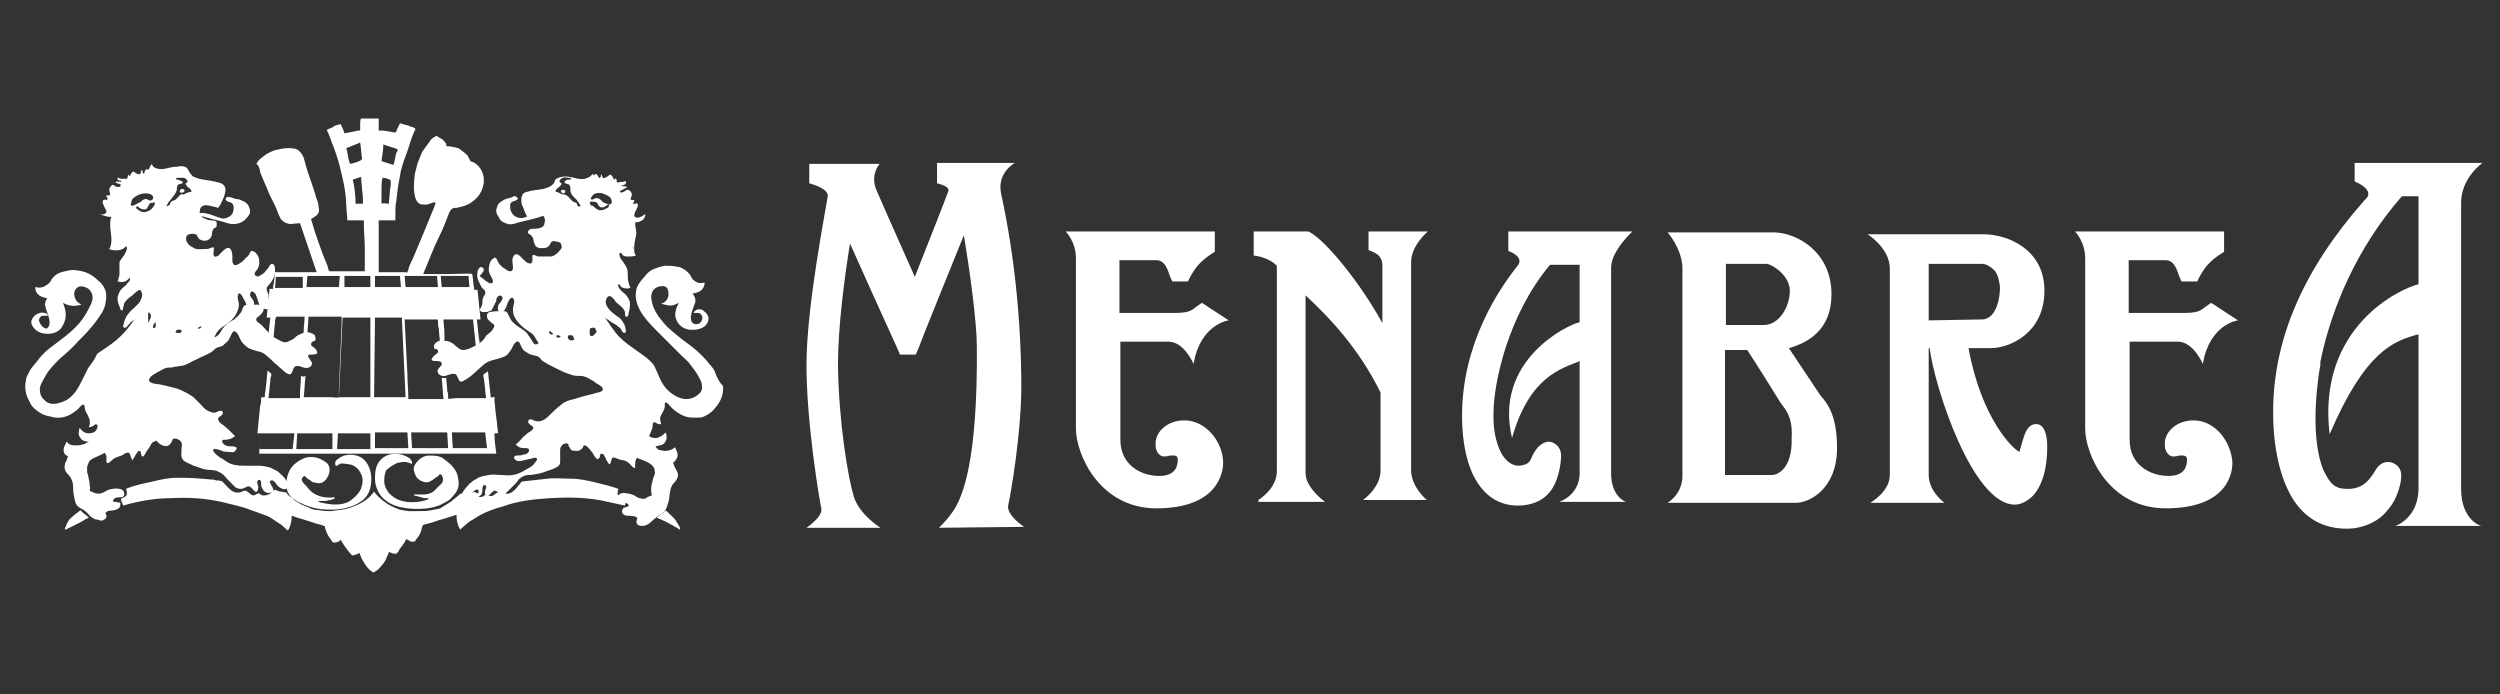
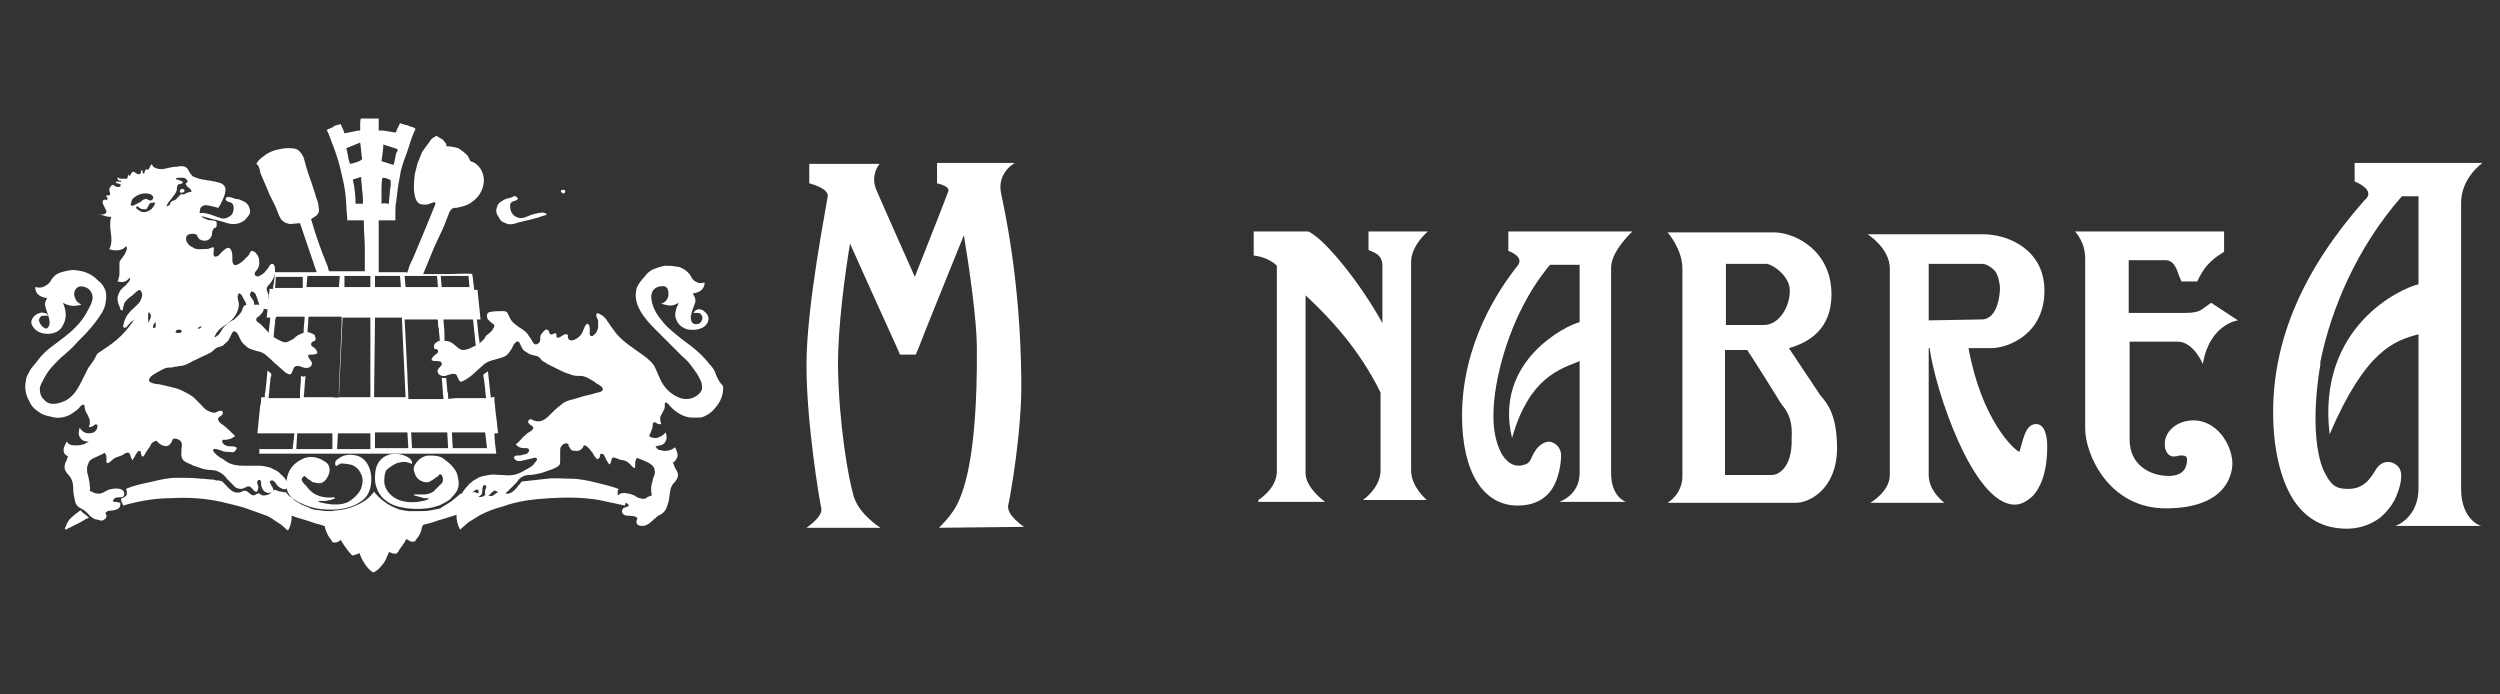
<svg xmlns="http://www.w3.org/2000/svg" version="1.0" id="Livello_1" x="0px" y="0px" viewBox="0 0 270 75" style="enable-background:new 0 0 270 75;" xml:space="preserve">
  <rect x="0" y="0" width="270" height="75" fill="#333333" stroke="none" />
  <style type="text/css">
	.st0{fill:#FFFFFF;}
</style>
  <g>
    <g>
      <path class="st0" d="M196.6,42.7l-3.4-5.1c2.1-0.6,4.6-2,4.6-5.8c0-4.8-4-6.7-6.2-6.7h-11.5c0,0,1.6,1.8,1.6,3.9    c0,0,0,21.3,0,22.4c0,2-1.6,2.9-1.6,2.9h13.9c1.4,0,4.4-1.5,4.4-5.9C198.4,44.9,197.4,43.6,196.6,42.7z M186.4,28.5h4.4    c0.5,0,2.5,1.2,2.5,2.9c0,1.8-1.2,3.7-2.8,3.7h-4.1L186.4,28.5L186.4,28.5z M191.4,51.3h-5.1V37.8h2.4c0.8,1.2,3,4.7,3.6,5.7    l0.3,0.4c0.6,0.8,1,1.7,0.9,3.4C193.6,50.7,191.9,51.3,191.4,51.3z" />
      <path class="st0" d="M265.8,52.8V21.9c0-2.7,2.3-4.3,2.3-4.3h-13.8v2c0,0,2.1,0.8,1.3,1.8c-0.1,0.1-0.3,0.3-0.3,0.3    c-6.6,7.5-9.8,15-9.8,22.8c0,4,0.8,7.3,2.2,9.5c1.4,2.1,3.3,3.1,5.8,3.1l0,0c1.6,0,3.1-0.7,3.9-1.5c0.8-0.8,1.2-1.5,1.4-2    c0.2-0.5,0.8-2,0.4-2.9c-0.3-0.7-1.7-1.4-2.6,0c-0.6,1-1.3,2.1-3,2.1c-1.1,0-1.7-0.2-2.4-1.5l0,0l0,0l0,0    c-0.1-0.2-0.2-0.4-0.3-0.6c-1.6-4-0.4-10.8-0.3-11.3v-0.3c0-0.2,0.1-0.3,0.1-0.5c1.1-5.1,3.7-11.7,8.7-17.4h1.8c0,0,0,8.2,0,9.5    c-1.8,0.4-11,4.5-9.6,16.2c3.9-9.1,7-10.1,9.6-10.8c0,1,0,16.1,0,16.6c0,3.3-2.5,4.1-2.5,4.1h9.4C268,56.9,265.8,56.2,265.8,52.8z    " />
      <path class="st0" d="M219.9,45.8c-0.9,0-1.2,1-1.4,1.6c-0.1,0.3-0.3,1.1-0.4,1.4c-0.6-0.2-4.1-3.5-5.5-11.2h2.4    c2,0,5.8-1.6,5.8-6.2c0-4.5-4-6.1-6.6-6.1h-12.5c0,0,2.4,1.5,2.4,3.7v22.3c0,1.8-2.1,3-2.1,3h8c0,0-1.7-1.2-1.7-3V37.6h0.1    c0.6,4.5,4.7,16.9,9.2,16.9c0.7,0,1.4-0.4,2-1c0.7-0.8,1.5-2.3,1.5-5.3C221.1,47,220.8,45.8,219.9,45.8z M208.3,34.6v-6.1h5.8    c0.4,0,0.9,0.3,1.3,0.7c0.4,0.4,0.6,1.5,0.6,1.9c0,0.3-0.1,3.4-2,3.4L208.3,34.6z" />
      <g>
        <path class="st0" d="M233.9,54.9L233.9,54.9c-6.2,0-8.7-5.9-8.7-8.6c0-2.7,0-17.6,0-18.4c0-1.8-1.1-2.9-1.1-2.9h16.1v2.2     c0,0-1.3,0.7-2.1,1.8c-0.5,0.7-0.8,1.4-0.8,1.4h-1.7l-0.3-0.7c-0.3-1-0.7-1.6-1.4-1.6h-4v5.7h5.8c1.6,0,1.9-0.2,2.4-0.6l0.7-0.5     l2.9,1.9c0,0-2.6,0.3-3.6,3.8l-0.2,0.9c0,0-1-2.4-2.7-2.4H230c0,0,0,8.8,0,10.6c0,2.7,2.2,3.9,4.2,3.9c1.8,0,2-1.1,2-1.8     c0-0.5-0.6-0.4-0.8-0.4s-0.2,0.1-0.7,0.1s-0.8-0.6-0.8-0.7c-0.1-0.2-0.1-0.4-0.1-0.7c0-1.3,1.3-2.5,3.1-2.5     c2.4,0,4.1,2.4,4.2,4.6C241.1,50.7,240.9,54.9,233.9,54.9z" />
      </g>
      <g>
        <path class="st0" d="M135.9,54c0,0,2-1.2,2-3.1V28.7c-1-1-2.5-1.1-2.5-1.1V25h5.9l0.2,0.1c1.8,1,5.5,5.6,7.8,9.8v-6.3     c0,0,0-0.6-0.4-1c-0.3-0.3-1.1-0.6-1.1-0.6v-2h6.4c0,0-1.8,1.5-1.8,3.3c0,0,0,22.1,0,22.5c0,1.8,1.7,3.2,1.7,3.2h-6.9     c0,0,1.9-1.3,1.9-3.2v-8.4c-2.3-4.7-5.5-8.1-8.1-10.5v19.2c0,1.6,2.1,3.1,2.1,3.1h-7.2V54z" />
      </g>
      <g>
-         <path class="st0" d="M124.9,54.9L124.9,54.9c-6.2,0-8.7-5.9-8.7-8.6c0-2.7,0-17.6,0-18.4c0-1.8-1.1-2.9-1.1-2.9h16.1v2.2     c0,0-1.3,0.7-2.1,1.8c-0.5,0.7-0.8,1.4-0.8,1.4h-1.7l-0.3-0.7c-0.3-1-0.7-1.6-1.4-1.6h-4v5.7h5.8c1.6,0,1.9-0.2,2.4-0.6l0.7-0.5     l2.9,1.9c0,0-2.6,0.3-3.6,3.8l-0.2,0.9c0,0-1-2.4-2.7-2.4h-5.2c0,0,0,8.8,0,10.6c0,2.7,2.2,3.9,4.2,3.9c1.8,0,2-1.1,2-1.8     c0-0.5-0.5-0.4-0.8-0.4c-0.2,0-0.2,0.1-0.7,0.1s-0.8-0.6-0.8-0.7c-0.1-0.2-0.1-0.4-0.1-0.7c0-1.3,1.3-2.5,3.1-2.5     c2.4,0,4.2,2.4,4.2,4.6C132.1,50.7,131.8,54.9,124.9,54.9z" />
-       </g>
+         </g>
      <path class="st0" d="M110.6,56.9c0,0-2-1.3-1.7-2.4c0.2-0.8,1.5-8.1,1.4-13.5c-0.1-11-1.9-18.7-2.2-20.2c-0.4-2.2,1.5-3.2,1.5-3.2    h-8.4v2.2c0,0,1.5,0.3,1.2,0.9c-0.2,0.6-2.3,5.9-3.6,9.2c0,0-3.7-8.3-4.2-9.5c-0.6-1.6,0.4-2.7,0.4-2.7h-7.6v2.1    c0,0,2.1,0.5,2,1.4C89.3,22,87.1,33,87.1,39.4c0,6.3,1.4,14.6,1.6,15.5S87.1,57,87.1,57h8c0,0-2.3-1.4-2.9-3.4    c-0.6-2-1.6-7.8-1.7-14.1c0-4.2,0.7-9.5,1.3-13.2c1.3,2.9,3.5,7.8,5.1,11.3l0.3,0.7h1.7l0.3-0.7c0.4-1.1,3.2-8,4.9-12.2    c0.6,3.6,1.4,9.3,1.4,12.1c0.1,12.5-1.6,16-2.3,17.3c-0.8,1.3-1.8,2.2-1.8,2.2L110.6,56.9L110.6,56.9z" />
      <path class="st0" d="M157.9,44.9c0,6.1,2.3,9.7,6,9.7c1.9,0,3.2-0.8,3.9-2.1c0.5-0.9,0.8-2.3,0.8-3.4c-0.1-1.1-1-1.4-1.3-1.4    c-0.6,0-1.2,0.5-1.5,1c-0.5,0.7-0.4,1.3-1.2,1.5c-0.9,0.3-1.7-0.1-2.3-1c0,0-1.1-1.5-1-4.6c0-3.1,1.5-10.5,6.1-16h3.2    c0,0,0,5.3,0,6.2c-1.4,0.3-9.3,4.2-7.3,12.5c1.9-6.7,5.4-7.5,7.3-8.3c0,0.7,0,11.7,0,12.1c0,2.4-2.2,3.1-2.2,3.1h7.2    c0,0-1.6-0.5-1.6-3.1V28.9c0-1.8,2.3-3.9,2.3-3.9h-13.4v2.1c0,0,1.8,0.6,1,1.6C161.9,31.2,157.9,37.1,157.9,44.9z" />
    </g>
    <g>
      <g>
-         <path class="st0" d="M7,57.1L7,57.1L7,57.1L7,57.1C7,57.2,7,57.2,7,57.1C7.1,57.2,7.1,57.2,7,57.1L7,57.1C7.1,57.2,7,57.2,7,57.1     z" />
        <path class="st0" d="M32.9,51.4c0,0,0.4,0.4,0.5,0.4c0.2,0.1,0.3,0.3,0.5,0.3c0.5,0.1,0.8,0.2,1.2-0.2c0.3-0.3,0.5-0.8,0.5-1.1     c0-0.5-0.2-0.8-0.6-1c-0.7-0.5-1.7-0.6-2.4-0.2c-0.8,0.4-1.4,1-1.6,2c-0.1,0.5-0.1,0.8,0,1.3c0.1,0.4,0.4,0.8,0.7,1     c0.8,0.5,1.5,0.8,2.4,1c1.7,0.3,3.7,0.2,5.1-0.9c0.7-0.6,0.9-1.4,0.9-2.3c0-0.8-0.3-1.8-1.1-2.3c-0.7-0.4-1.8-0.4-2.4,0.1     c-0.2,0.1-0.4,0.3-0.4,0.5c0,0.1,0,0.4,0.2,0.3c0.1-0.1,0.2-0.1,0.3-0.2c0.2-0.1,0.5,0,0.7,0c0.2,0,0.4,0.1,0.6,0.1     c0.2,0.1,0.4,0.2,0.6,0.4c0.2,0.2,0.3,0.4,0.4,0.6c0.2,0.4,0.2,0.8,0.1,1.2c-0.1,0.5-0.3,0.8-0.7,1.2c-0.3,0.3-0.7,0.6-1,0.7     c-0.8,0.3-1.8,0.2-2.6,0c-0.1,0-0.2,0-0.3-0.1c-0.1,0-0.2-0.1-0.1-0.1s0.3,0,0.4,0c0.1,0,0.2,0,0.3,0c0.2,0,0.4-0.1,0.6-0.1     c0.1,0,0.2-0.1,0.3-0.1c0.2-0.1,0.2,0,0.1-0.2c-0.8,0.1-1.5,0-2.2-0.4c-0.3-0.2-0.6-0.5-0.8-0.8C32.4,51.9,32.5,51.6,32.9,51.4z" />
        <path class="st0" d="M7.6,56c-0.2,0.2-0.3,0.4-0.4,0.6c0,0.1-0.1,0.2-0.1,0.3C7.1,56.9,7,57,7,57.1l0,0l0.1,0.1     c0.1,0,0.3-0.2,0.4-0.2c0.2-0.1,0.4-0.2,0.6-0.3c0.4-0.2,0.8-0.4,1.1-0.6c0.1-0.1,0.3-0.1,0.4-0.2c-0.3-0.3-0.7-0.5-0.9-0.8     C8.3,55.4,7.9,55.7,7.6,56z" />
        <path class="st0" d="M12.4,54.2c-0.1,0-0.2,0-0.2-0.1c0-0.1,0.1-0.2,0.2-0.3c0.2-0.1,0.5-0.1,0.7-0.1c0.2,0,0.4-0.2,0.3-0.5     c0-0.2-0.3-0.4-0.5-0.4c-0.4-0.1-0.8,0-1.2,0.1c-0.4,0.2-0.8,0.5-1.2,0.4c-0.2,0-0.4-0.1-0.6-0.2c-0.2-0.1-0.2,0-0.2-0.2     c0-0.1,0.1-0.2,0-0.3c0-0.5-0.1-0.8-0.2-1.3c-0.1-0.2-0.1-0.5-0.1-0.7c0-0.3,0.1-0.4,0.2-0.7c0.2-0.4,0.8-0.5,1.1-0.7     c0.1,0,0.6-0.3,0.6-0.3c0.2,0.2,0.2,0.4,0.2,0.6c0,0.1-0.1,0.6,0.2,0.5c0.2-0.1,0.4-0.3,0.5-0.4c0.4-0.3,0.8-0.3,1.1-0.5     c0.1-0.1,0.5-0.3,0.6-0.2c0.2,0.1,0.2,0.5,0.3,0.6c0,0,0.1,0.3,0.1,0.2c0.1-0.1,0.1-0.2,0.2-0.3c0.1-0.2,0.2-0.4,0.3-0.5     c0.1-0.1,0.1-0.2,0.2-0.2c0.1,0,0.2,0,0.2,0.1s0.1,0.6,0.2,0.5c0.2,0,0.3-0.4,0.4-0.5c0.1-0.2,0.3-0.4,0.4-0.6     c0.1-0.2,0.2-0.4,0.4-0.5c0.1,0,0.2-0.1,0.3-0.1s0.1,0.2,0.2,0.2c0.3,0.3,0.8,0.5,1.1,0.3c0.2-0.1,0.3-0.3,0.4-0.5     c0-0.2,0.2-0.3,0.5-0.2c0.3,0.1,0.4,0.2,0.5,0.4c0.1,0.2,0,0.5,0,0.7c0,0.4-0.1,0.9,0.2,1.2c0.3,0.3,0.8,0.4,1.1,0.6     c0.4,0.1,0.8,0.3,1.3,0.4c0.5,0.1,0.8,0,1.3,0.2c0.5,0.2,0.8,0.5,1,0.8c0.3,0.3,0.6,0.6,0.9,0.9c0.1,0.1,0.4,0.2,0.6,0.2     s0.4-0.1,0.6-0.2c0.5-0.3,0.7,0.4,1,0.5c0.2,0.1,0.3-0.3,0.3-0.5c0-0.2-0.2-0.4-0.1-0.6c0.1-0.3,0.4-0.2,0.4,0.1     c0,0.2,0,0.4,0.1,0.6c0.1,0.2,0.2,0.4,0.5,0.5c0.2,0.1,0.5,0,0.6-0.1c0.2-0.2,0.1-0.4-0.1-0.7c-0.1-0.2-0.3-0.5,0-0.5     c0.2-0.1,0.4,0.2,0.5,0.3c0.1,0.2,0.3,0.4,0.5,0.5s0.4,0.2,0.6,0.1c0.2-0.1,0.3-0.3,0.2-0.6c-0.2-0.4-0.5-0.8-0.8-1     c-0.3-0.4-0.8-0.5-1.1-0.7c-0.4-0.1-0.8-0.2-1.2-0.2c-0.5,0-0.9,0-1.4,0s-0.8,0-1.3-0.1c-0.5-0.1-0.8-0.3-1.2-0.6     c-0.4-0.2-0.8-0.5-1-0.8c-0.2-0.2,0-0.4,0.2-0.3c0.2,0,0.4,0.1,0.7,0.2c0.2,0.1,0.5,0.1,0.7,0.1c0.2,0,0.4,0.1,0.6,0     c0.1-0.1,0.4-0.4,0.2-0.5c-0.2-0.1-0.4-0.1-0.7-0.1c-0.2,0-0.5-0.1-0.6-0.2c-0.1-0.1-0.2-0.2-0.2-0.3c0-0.1,0-0.2,0.1-0.2     c0.2,0,0.5,0,0.7-0.1c0.2,0,0.4-0.2,0.6-0.3c-0.5-0.5-0.8-0.8-1.3-1.2c-0.2-0.1-0.7-0.5-0.5-0.8c0.1-0.1,0.3-0.2,0.4-0.3     c0.1-0.1,0.1-0.3,0-0.4c-0.2-0.1-0.4,0-0.6,0.1s-0.4,0.1-0.6,0c-0.4-0.1-0.8-0.4-1-0.7c-0.3-0.3-0.7-0.7-0.9-0.9     c-0.4-0.3-0.8-0.5-1.2-0.7c-0.4-0.2-0.8-0.3-1.2-0.4c-0.5-0.1-0.8-0.2-1.3-0.3c-0.2,0-1.2-0.1-1.1-0.5s0.6-0.6,0.9-0.8     c0.4-0.2,0.8-0.5,1.2-0.5c0.2,0,0.4,0,0.7-0.1c0.3,0,0.5-0.1,0.8-0.1c0.4-0.1,0.8-0.3,1.1-0.5c0.5-0.2,0.8-0.4,1.3-0.6     c0.2-0.1,0.4-0.2,0.6-0.3c0.2-0.1,0.4-0.3,0.5-0.4c0.3-0.3,0.8-0.2,1-0.5c0.2-0.2,0.4-0.3,0.5-0.5c0.1-0.2,0.2-0.4,0.3-0.6     c0.1-0.2,0.2-0.4,0.4-0.3c0.2,0.1,0.3,0.3,0.4,0.5c0.2,0.5,0.4,0.8,0.8,1.1c0.3,0.3,0.8,0.4,1.1,0.5c0.5,0.1,0.8,0.2,1.2,0.6     c0.4,0.3,0.7,0.7,1,0.9c0.3,0.3,0.7,0.6,0.9,0.8c0.1,0.1,0.5,0.3,0.6,0.2c0.2-0.2,0.2-0.4,0.3-0.6c0.2-0.5,0.8-0.2,1.1-0.1     c0.4,0.1,0.9,0,0.9-0.5c0-0.2-0.8-0.9-0.2-0.9c0.2,0,0.5,0,0.7-0.1c0.2-0.1-0.1-0.5-0.2-0.6c-0.1-0.1-0.4-0.2-0.4-0.4     c0-0.3,0.2-0.3,0.4-0.4c0.2-0.1,0-0.5,0-0.6c-0.2-0.2-0.4-0.2-0.6-0.3c-0.4-0.1-0.8,0.1-1.2,0.3c-0.2,0.1-0.4,0.3-0.5,0.4     c-0.2,0.1-0.4,0.2-0.6,0.3c-0.4,0.2-0.8-0.1-1.2-0.3c-0.4-0.2-0.8-0.5-1-0.8c-0.3-0.3-0.6-0.7-0.9-0.9c-0.2-0.1-0.4-0.3-0.3-0.5     c0-0.1,0.2-0.2,0.2-0.2c0.1-0.1,0.2-0.1,0.2-0.2c0.3-0.2,0.6-0.8,0.2-1c-0.2-0.1-0.4-0.1-0.6-0.1s-0.5,0-0.7,0l0,0     c-0.2,0-0.5,0-0.6,0.1c-0.2,0.2-0.2,0.4-0.3,0.6c-0.2,0.4-0.6,0.7-0.8,0.9c-0.2,0.1-0.4,0.2-0.5,0.3c-0.2,0.1-0.4,0.3-0.6,0.5     c-0.3,0.3-0.4,0.8-0.8,1c-0.2,0.2-0.4,0.1-0.6-0.1c-0.1-0.2,0-0.4-0.1-0.6c-0.1-0.2-0.2-0.4-0.3-0.6c-0.1-0.2-0.4-0.3-0.5,0     c-0.1,0.2-0.1,0.4-0.4,0.5c-0.1,0-0.2-0.1-0.3-0.1s-0.2,0.1-0.2,0.1c-0.3,0.4-0.8-0.3-1.1-0.2c-0.3,0-0.2,0.3-0.3,0.5     c0,0.2-0.5,0.2-0.6,0.1c-0.2,0-0.4-0.2-0.6-0.3c-0.2-0.1-0.3-0.3-0.4-0.5c-0.1-0.2-0.2-0.4-0.2-0.6c-0.1-0.1-0.3-0.5-0.4-0.2     c-0.6,0.1-0.6,0.3-0.6,0.5c0,0.1,0.1,0.6-0.1,0.6c-0.4,0.1-0.7-0.6-0.7-0.8c0-0.2,0-0.5,0-0.7c0-0.2,0.2-0.4,0.2-0.5     c0-0.1,0-0.2-0.1-0.3c-0.1,0-0.2,0-0.3,0.1c-0.2,0.1-0.4,0.3-0.6,0.4c-0.2,0.1-0.3,0.3-0.4,0.5c-0.2,0.2-0.3,0.4-0.5,0.7     c-0.5,0.7-1,1.3-1.7,1.9s-1.4,1-2.1,1.5C10,39.3,9.6,39.5,9.4,40c-0.2,0.4-0.4,0.8-0.6,1.2c-0.4,0.8-0.8,1.5-1.6,2     c-0.8,0.4-1.8,0.7-2.4,0c-0.4-0.3-0.5-0.8-0.5-1.2s0.3-0.8,0.5-1.2c0.4-0.8,1-1.4,1.7-2.1c0.7-0.6,1.3-1.1,1.9-1.8     c0.7-0.7,1.3-1.3,1.9-2.1c0.3-0.4,0.5-0.7,0.7-1c0.2-0.4,0.4-0.8,0.4-1.1c0.1-0.5,0.1-0.9,0-1.3c-0.2-0.5-0.4-0.8-0.8-1.1     c-0.7-0.7-1.4-1-2.3-1.1c-0.5-0.1-0.8,0-1.3,0.1c-0.4,0.1-0.8,0.2-1.1,0.5c-0.2,0.2-0.3,0.3-0.4,0.5c-0.1,0.2-0.3,0.4-0.5,0.5     c-0.4,0.3-0.8,0.3-1.2,0.2c0,0.8,0.6,1.1,1.3,1.2c-0.2,0.3-0.3,0.6-0.2,0.9c0.1,0.5,0.3,0.8,0.4,1.3c0.1,0.4,0.1,0.9-0.3,1.1     c-0.4-0.1-0.7-0.5-0.8-0.9c0-0.2,0.2-0.5,0.4-0.5c0.2,0,0.4,0,0.6,0c-0.1-0.2-0.2-0.3-0.4-0.3c-0.1,0-0.3-0.1-0.5,0     c-0.4,0.1-0.6,0.3-0.8,0.6c-0.4,0.6,0.3,1.3,0.8,1.5c0.8,0.3,1.9,0.2,2.4-0.6C7,34.8,7.1,34.4,7.1,34S7,33.2,6.8,32.7     c0.7,0.4,1.3,0.4,2,0.2c-0.2-0.1-0.5-0.3-0.6-0.5c-0.2-0.4-0.3-0.8,0-1.2c0.3-0.4,0.8-0.3,1.2-0.1c0.4,0.2,0.6,0.7,0.6,1     c0,0.5-0.2,0.8-0.4,1.2c-0.4,0.8-0.8,1.4-1.5,2.1c-0.7,0.7-1.4,1.2-2.2,1.8c-0.7,0.5-1.3,1-1.8,1.7c-0.3,0.4-0.6,0.7-0.8,1     c-0.2,0.4-0.5,0.8-0.5,1.2c-0.1,0.5-0.1,0.8,0,1.3s0.3,0.8,0.5,1.2c0.2,0.4,0.6,0.7,0.9,0.9c0.4,0.3,0.8,0.4,1.3,0.5     C6.4,45.3,7.4,45,8,44.5c0.2-0.1,0.4-0.3,0.5-0.4s0.3-0.4,0.5-0.4c0.2,0,0.1,0.4,0.2,0.5c0,0.3,0.2,0.4,0.3,0.7     c0.1,0.2,0.2,0.4,0.2,0.6c0,0.1,0,0.2,0,0.3c0,0.1-0.1,0.2-0.1,0.3c0.1,0.1,0.5-0.1,0.6-0.2c0.1-0.1,0.2-0.1,0.3,0s0,0.2,0,0.3     c-0.1,0.5-0.6,0.6-0.9,0.6c-0.5,0-0.8-0.3-1-0.6c-0.1,0.4-0.2,0.8,0.1,1.1c0.1,0.3,0.6,0.4,0.9,0.4C9.3,47.8,9.2,48,8.9,48     c-0.2,0.1-0.4,0.1-0.6,0.1c-0.5,0-0.8,0-1.1-0.4C7.1,47.8,7.1,48,7,48.1c-0.2,0.4-0.2,0.9,0.2,1.1c0.1,0.1,0.2,0.1,0.1,0.2     c0,0.1-0.1,0.2-0.1,0.3C7.1,49.9,7,50.1,7,50.2c-0.1,0.5,0.1,0.8,0.5,1.2c0.3,0.4,0.4,0.8,0.4,1.2c0,0.7,0.1,1,0.2,1.5     s0.4,0.7,0.8,0.9c0.4,0.2,0.7,0.6,0.9,0.8c0.2,0.1,0.4,0.3,0.6,0.3s0.5,0.2,0.7,0.1c0.2-0.1,0.4-0.2,0.4-0.5     c0-0.1-0.1-0.2-0.1-0.3c0-0.1,0.2-0.1,0.2-0.2c0.4-0.1,0.8,0,1.2-0.3c0.2-0.1,0.2-0.4,0.2-0.6C12.9,54.3,12.6,54.2,12.4,54.2z" />
        <path class="st0" d="M21.9,23c-0.1,0-0.6,0-0.5,0.2c0.1,0.1,0.4,0.2,0.6,0.2c0.2,0.1,0.5,0.1,0.7,0.2c0.4,0.1,0.8,0.2,1.2,0.3     c0.4,0.1,0.8,0.3,1.3,0.3c0.4,0,0.8-0.1,1.2-0.4c0.3-0.3,0.7-0.7,0.6-1.1c-0.1-0.5-0.3-0.8-0.8-1c-0.2-0.1-0.4-0.2-0.6-0.2     c-0.3,0-0.5-0.2-0.8-0.2c-0.1,0-0.2-0.1-0.3,0s-0.2,0.2-0.1,0.3c0.1,0.2,0.4,0.2,0.6,0.3c0.1,0.1,0.2,0.2,0.2,0.3     c0.1,0.3,0,0.9-0.3,1.1c-0.4,0.3-0.8,0.4-1.2,0.2c-0.4-0.1-0.8-0.3-1.2-0.4C22.4,23.1,22.1,23,21.9,23z" />
        <path class="st0" d="M42.9,50c0.5-0.1,0.8-0.2,1.3,0c0.1,0,0.3,0.2,0.3,0c0-0.1,0-0.2-0.1-0.3c-0.1-0.2-0.3-0.3-0.5-0.4     c-0.8-0.4-1.8-0.4-2.5,0.1c-0.8,0.6-0.9,1.4-0.9,2.3c0,0.5,0.1,0.8,0.3,1.3c0.2,0.4,0.5,0.8,0.8,1c0.7,0.6,1.6,0.8,2.4,0.9     c0.9,0.1,1.8,0.1,2.7-0.1c0.4-0.1,0.8-0.2,1.1-0.4c0.4-0.2,0.8-0.4,1-0.7c0.4-0.4,0.6-0.7,0.7-1.1c0.1-0.5,0-0.8-0.1-1.3     c-0.1-0.4-0.4-0.8-0.7-1.1c-0.3-0.3-0.7-0.6-1-0.8c-0.5-0.2-0.8-0.2-1.4-0.2c-0.4,0-0.8,0.2-1.1,0.5c-0.3,0.3-0.6,0.7-0.5,1.1     c0.1,0.4,0.2,0.8,0.7,1.1c0.4,0.2,0.8,0.3,1.2,0c0.2-0.1,0.4-0.3,0.6-0.4c0.1-0.1,0.2-0.1,0.2-0.2l0.1-0.1c0.1,0,0.1,0.1,0.2,0.1     c0.2,0.3,0.2,0.8-0.1,1c-0.3,0.3-0.6,0.6-0.8,0.8c-0.3,0.2-0.7,0.3-1,0.3c-0.2,0-0.4,0-0.6,0c-0.1,0-0.2,0-0.3,0     c-0.2,0-0.2,0-0.2,0.1c0.4,0.1,0.8,0.2,1.1,0.3c0.1,0,0.2,0,0.3,0s0.2,0,0.2,0.1c0,0-0.5,0.2-0.6,0.2c-0.9,0.2-1.8,0.2-2.6-0.1     c-0.8-0.3-1.5-1-1.6-1.9c0-0.5,0-0.8,0.2-1.3C42.1,50.4,42.5,50.2,42.9,50z" />
        <path class="st0" d="M77.3,40.4c-0.1-0.4-0.4-0.8-0.7-1.1c-0.3-0.4-0.6-0.7-0.9-1c-0.7-0.7-1.3-1.1-2.1-1.7     c-0.7-0.6-1.3-1-1.9-1.7c-0.6-0.7-1.1-1.4-1.3-2.3c-0.1-0.5-0.1-0.8,0.1-1.2c0.3-0.4,0.7-0.5,1.1-0.5c0.2,0,0.4,0.1,0.5,0.3     s0.1,0.5,0.1,0.7c-0.1,0.5-0.4,0.8-0.8,0.9c0.4,0.1,0.7,0.2,1,0.2c0.4,0,0.7-0.2,0.9-0.3c-0.1,0.3-0.3,0.6-0.3,0.8     c-0.1,0.3-0.1,0.7,0,0.9c0.2,0.7,0.8,1.1,1.4,1.2c0.8,0.1,1.9-0.1,2.1-1c0.1-0.5-0.2-0.8-0.6-1.1c-0.4-0.2-0.8-0.1-1,0.3     c0.2,0,0.3,0,0.5,0s0.3,0.1,0.4,0.3c0.2,0.3-0.1,0.9-0.5,0.9c-0.6,0.1-0.7-0.4-0.7-0.8c0.1-0.5,0.2-0.8,0.4-1.3     c0.2-0.4,0.1-0.8-0.2-1.2c0.8-0.1,1.3-0.5,1.3-1.2c-0.3,0.1-0.6,0.1-0.8,0c-0.3-0.1-0.6-0.4-0.7-0.7c-0.2-0.3-0.4-0.5-0.7-0.7     c-0.3-0.2-0.6-0.3-0.8-0.3c-0.5-0.1-0.8-0.1-1.3-0.1c-0.5,0.1-0.8,0.2-1.3,0.4c-0.4,0.2-0.7,0.5-0.9,0.8     c-0.3,0.3-0.6,0.7-0.8,1.1c-0.6,1.8,0.8,3.4,2,4.6c0.7,0.7,1.3,1.3,2,2c0.3,0.3,0.6,0.6,0.8,0.8c0.3,0.3,0.7,0.6,0.9,0.9     c0.3,0.4,0.6,0.8,0.8,1.1c0.2,0.4,0.5,0.8,0.5,1.2c0.1,0.5-0.1,0.8-0.5,1.1c-0.4,0.3-0.8,0.4-1.2,0.4c-0.8,0-1.7-0.6-2.2-1.2     c-0.6-0.7-0.8-1.5-1.2-2.3c-0.2-0.4-0.6-0.7-0.8-0.9c-0.4-0.3-0.8-0.6-1.1-0.8c-0.7-0.5-1.3-0.9-1.9-1.5c-0.3-0.3-0.6-0.7-0.8-1     c-0.2-0.2-0.3-0.5-0.5-0.7c-0.1-0.2-0.2-0.3-0.4-0.5C65.2,34.2,65,34,64.9,34c-0.1-0.1-0.5-0.3-0.5,0c0,0.2,0.1,0.4,0.2,0.6     c0,0.2,0,0.5,0,0.7c0,0.2-0.1,0.4-0.2,0.6c-0.1,0.1-0.3,0.4-0.5,0.4c-0.3,0-0.2-0.4-0.2-0.6c0-0.2,0-0.5-0.1-0.6     c-0.3-0.5-0.6,0.6-0.7,0.8c-0.2,0.4-0.6,0.7-0.9,0.8c-0.2,0.1-0.5,0.1-0.6-0.1c-0.2-0.2,0.1-0.4-0.2-0.5     c-0.4-0.1-0.8,0.6-1.1,0.3C60.1,36.1,60.1,36,60,36c-0.1,0-0.2,0-0.3,0.1c-0.3,0.1-0.4-0.1-0.4-0.3c-0.1-0.2-0.3-0.3-0.5-0.1     c-0.1,0.1-0.3,0.3-0.4,0.5c-0.1,0.2,0,0.5-0.1,0.7c-0.1,0.2-0.3,0.3-0.5,0.3c-0.2-0.1-0.3-0.3-0.4-0.5c-0.1-0.2-0.3-0.4-0.4-0.6     c-0.3-0.4-0.7-0.6-1-0.8c-0.4-0.3-0.7-0.5-0.9-0.9c-0.1-0.2-0.2-0.4-0.3-0.6c-0.1-0.2-0.3-0.2-0.6-0.2c-0.4,0-0.8,0-1.3,0.1     c-0.5,0.1-0.3,0.8-0.1,0.9c0.2,0.2,0.3,0.3,0.5,0.4c0.2,0.2,0,0.4-0.1,0.6c-0.1,0.2-0.3,0.3-0.5,0.5c-0.2,0.1-0.3,0.3-0.4,0.5     c-0.4,0.4-0.7,0.7-1.1,0.8c-0.4,0.2-0.8,0.4-1.2,0.4c-0.4,0-0.8-0.5-1.1-0.7c-0.4-0.3-0.8-0.3-1.2-0.3c-0.2,0-0.4,0-0.6,0.2     c-0.2,0.1-0.3,0.4-0.2,0.6c0,0.1,0.1,0.1,0.2,0.1c0.1,0,0.2,0.1,0.2,0.2c0.1,0.2-0.3,0.4-0.4,0.5c-0.1,0.1-0.3,0.3-0.3,0.5     C46.8,39,47,39,47.3,39c0.2,0,0.5,0.1,0.4,0.4c-0.1,0.2-0.3,0.3-0.4,0.5c-0.2,0.5,0.4,0.8,0.8,0.7c0.3-0.1,1-0.4,1.2-0.1     c0.1,0.2,0.2,0.4,0.3,0.6s0.4,0.1,0.5,0c0.8-0.4,1.3-1,2-1.6c0.3-0.3,0.7-0.5,1.1-0.6s0.8-0.2,1.3-0.4c0.4-0.2,0.6-0.6,0.8-0.9     c0.1-0.3,0.5-1,0.8-0.6c0.2,0.4,0.3,0.8,0.7,1c0.2,0.1,0.4,0.3,0.6,0.3c0.2,0.1,0.5,0.1,0.7,0.2c0.2,0.1,0.3,0.3,0.5,0.5     c0.2,0.1,0.4,0.2,0.5,0.3c0.4,0.2,0.8,0.4,1.2,0.6c0.4,0.2,0.8,0.4,1.2,0.5c0.4,0.2,0.8,0.2,1.2,0.2s0.8,0.2,1.1,0.4     c0.2,0.1,0.4,0.2,0.6,0.4c0.2,0.1,0.4,0.2,0.6,0.4c0.2,0.2,0.1,0.4-0.1,0.5c-0.2,0.1-0.5,0.1-0.7,0.2c-0.4,0.1-0.8,0.2-1.2,0.3     s-0.9,0.3-1.4,0.4c-0.4,0.1-0.8,0.3-1.1,0.6c-0.4,0.3-0.7,0.6-0.9,0.8c-0.4,0.4-0.7,0.7-1,0.8c-0.4,0.2-0.8,0.1-1.2-0.1     c-0.2-0.1-0.5,0.2-0.3,0.4c0.1,0.2,0.5,0.3,0.5,0.5c0,0.2-0.3,0.4-0.5,0.5c-0.2,0.1-0.3,0.3-0.5,0.4c-0.3,0.3-0.6,0.7-0.9,0.9     c0.1,0.1,0.2,0.2,0.4,0.3c0.2,0.1,0.4,0.1,0.7,0.1c0.1,0,0.2,0,0.3,0.1s0,0.2,0,0.3c-0.1,0.2-0.4,0.3-0.6,0.3     c-0.2,0.1-0.4,0.1-0.7,0.1c-0.2,0-0.4,0.2-0.2,0.4c0.2,0.2,0.3,0.2,0.6,0.2c0.5-0.1,0.8-0.2,1.3-0.3c0.2-0.1,0.5-0.1,0.5,0.1     c0,0.2-0.3,0.4-0.4,0.6c-0.3,0.3-0.8,0.5-1.1,0.7c-0.4,0.2-0.8,0.4-1.2,0.4c-0.4,0.1-0.8,0-1.2,0c-0.5,0-0.8-0.1-1.3,0     c-0.4,0.1-0.9,0.1-1.3,0.4c-0.2,0.1-0.4,0.2-0.6,0.4c-0.2,0.1-0.3,0.3-0.5,0.5c-0.2,0.2-0.7,0.8-0.5,1.1c0.3,0.4,0.8,0.1,1-0.3     c0.1-0.2,0.3-0.4,0.5-0.5c0.1-0.1,0.2,0,0.3,0.1c0,0.1,0,0.2-0.1,0.3C51.1,53,51,53.2,51,53.4c0,0.3,0.3,0.3,0.5,0.3     c0.2,0,0.4-0.2,0.5-0.3c0.1-0.2,0.1-0.4,0.1-0.6c0-0.2,0.1-0.5,0.3-0.4c0.2,0.1,0.1,0.4,0,0.5c0,0.2-0.1,0.5,0.1,0.6     c0.2,0.2,0.4-0.1,0.5-0.2c0.1-0.1,0.4-0.4,0.5-0.3c0.2,0.1,0.4,0.2,0.6,0.3c0.4,0.2,0.8-0.3,1-0.5c0.2-0.2,0.4-0.4,0.5-0.5     c0.1-0.1,0.3-0.3,0.4-0.5c0.3-0.3,0.7-0.5,1.1-0.5s0.8-0.1,1.3-0.2c0.4-0.1,0.8-0.3,1.2-0.4c0.4-0.2,0.9-0.3,0.9-0.8s0-0.8,0-1.3     c0-0.3,0.1-0.4,0.3-0.6c0.1-0.1,0.5-0.2,0.6,0c0,0.1,0,0.2,0.1,0.3c0.1,0.1,0.1,0.2,0.2,0.3c0.2,0.1,0.4,0.1,0.6,0.1     s0.4-0.1,0.5-0.2c0.1-0.1,0.2-0.2,0.2-0.3s0.1-0.1,0.2-0.1c0.4,0.2,0.6,0.6,0.8,0.8c0.1,0.2,0.2,0.4,0.4,0.6     c0.2,0.2,0.3,0,0.4-0.2c0-0.1,0-0.2,0.1-0.3c0.1,0,0.2,0,0.3,0.1c0.1,0.1,0.2,0.4,0.3,0.6c0.1,0.1,0.3,0.6,0.4,0.4     c0.1-0.2,0.1-0.4,0.2-0.6s0.4,0,0.5,0c0.2,0.1,0.5,0.2,0.7,0.2c0.5,0.1,0.7,0.4,1,0.7c0.1,0.1,0.2,0.2,0.3,0.1c0-0.1,0-0.3,0-0.3     c0-0.2,0-0.4,0.1-0.6c0.1-0.3,0.3,0,0.5,0c0.2,0.1,0.5,0.2,0.7,0.3c0.4,0.2,0.8,0.5,0.8,0.9c0.1,0.2,0,0.5-0.1,0.7     c-0.1,0.2-0.1,0.5-0.2,0.7c-0.1,0.5-0.1,0.8,0,1.3c0,0-0.6,0.2-0.6,0.3c-0.2,0.1-0.4,0.1-0.7,0c-0.2,0-0.4-0.2-0.6-0.3     c-0.3-0.1-0.5-0.2-0.7-0.2c-0.4-0.1-0.9-0.1-1.1,0.3c-0.1,0.2-0.2,0.4,0.1,0.6c0.2,0.1,0.4,0.1,0.7,0.1c0.2,0,0.6,0.3,0.3,0.4     c-0.2,0.1-0.4,0.1-0.5,0.2c-0.3,0.4,0,0.8,0.5,0.8c0.2,0,1.2,0,1,0.4c-0.1,0.2-0.1,0.4,0.1,0.6c0.2,0.1,0.4,0.1,0.6,0.1     c0.5-0.1,0.8-0.4,1.1-0.7c0.2-0.1,0.3-0.3,0.5-0.4c0.2-0.1,0.4-0.2,0.6-0.4c0.3-0.3,0.4-0.8,0.5-1.1c0.1-0.4,0.1-0.8,0.2-1.2     c0-0.2,0.1-0.4,0.2-0.6s0.3-0.3,0.4-0.5c0.3-0.4,0.3-0.8,0-1.2c-0.1-0.2-0.2-0.4-0.3-0.7c0-0.1,0.1-0.1,0.2-0.2s0.1-0.2,0.2-0.3     c0.2-0.4,0-0.8-0.2-1.2c-0.3,0.3-0.8,0.4-1.1,0.4c-0.2,0-0.4-0.1-0.6-0.1c-0.2-0.1-0.3-0.2-0.4-0.4c0.4-0.1,0.8-0.1,1-0.4     c0.3-0.4,0.2-0.8,0.1-1.1c-0.2,0.2-0.4,0.4-0.7,0.5c-0.3,0.2-0.8,0.1-1.1-0.1c0.4-0.8,0.4-1.1,0.4-1.3c0-0.1,0.1-0.2,0.2-0.2     s0.2,0.1,0.2,0.1c0.1,0.1,0.6,0.2,0.5,0c-0.1-0.2-0.1-0.4-0.1-0.6c0.1-0.4,0.5-0.8,0.5-1.2c0-0.1,0-0.3,0-0.3     c0-0.1,0.1-0.2,0.2-0.1c0.2,0.1,0.3,0.3,0.5,0.5c0.3,0.3,0.7,0.6,1.1,0.8c0.4,0.2,0.8,0.3,1.2,0.3c0.2,0,0.5,0,0.7,0     c0.3,0,0.5-0.1,0.7-0.2c0.4-0.2,0.8-0.5,1-0.8c0.3-0.3,0.6-0.8,0.7-1.1c0.2-0.5,0.2-0.8,0.2-1.3C77.7,41.3,77.5,40.9,77.3,40.4z" />
-         <path class="st0" d="M73.1,56.4c-0.2-0.4-0.6-0.7-0.8-0.9c-0.1-0.1-0.2-0.2-0.3-0.3c-0.1-0.1-0.2,0-0.3,0.1     c-0.3,0.2-0.5,0.4-0.8,0.6c0.8,0.3,1.5,0.7,2.2,1.1c0.1,0,0.2,0.2,0.3,0.2c0.1-0.1,0-0.3,0-0.3C73.3,56.7,73.2,56.6,73.1,56.4z" />
        <path class="st0" d="M67.1,53.8c-0.2-0.1-0.3-0.2-0.4-0.4c0-0.2,0-0.4,0.1-0.6c-0.8-0.3-1.7-0.5-2.5-0.7     c-0.8-0.2-1.8-0.4-2.6-0.4c-0.8,0-1.8-0.1-2.6,0c-0.9,0.1-1.8,0.2-2.7,0.3c-0.1,0-0.2,0.2-0.2,0.2c-0.1,0.1-0.1,0.2-0.2,0.2     c-0.1,0.2-0.3,0.4-0.4,0.5c-0.3,0.3-0.8,0.6-1.1,0.3c-0.2-0.1-0.4-0.2-0.6-0.1s-0.4,0.2-0.6,0.4c-0.2,0.1-0.4,0.1-0.6,0     c-0.1,0-0.2-0.2-0.2-0.1c-0.1,0.1-0.2,0.1-0.3,0.2c-0.4,0.2-0.8,0-1.1-0.3c-0.1-0.1-0.2-0.2-0.3-0.2c-0.1,0-0.2,0.1-0.3,0.1     c-0.2,0.1-0.4,0.1-0.6,0.1c-0.3,0-0.3,0.2-0.5,0.3c-0.2,0.2-0.4,0.3-0.6,0.5c-0.4,0.3-0.8,0.5-1.1,0.7C47.5,55,47,55,46.6,55.1     c-0.5,0.1-0.8,0.1-1.3,0.1c-0.4,0-0.8,0-1.2,0c-0.5-0.1-0.9-0.1-1.3-0.3c-0.5-0.2-0.9-0.4-1.4-0.8c-0.4-0.3-0.8-0.7-1-1     c-0.5,0.7-1.2,1.2-2,1.5c-0.4,0.2-0.8,0.3-1.2,0.4c-0.5,0.1-0.9,0.1-1.4,0.2c-0.5,0-0.8,0-1.3-0.1c-0.5,0-0.8-0.1-1.2-0.3     c-0.5-0.2-0.8-0.3-1.2-0.6c-0.2-0.1-0.4-0.2-0.5-0.4c-0.2-0.1-0.5-0.3-0.6-0.5c-0.1-0.2-0.3-0.1-0.6-0.2c-0.1,0-0.2,0-0.4-0.1     c-0.1,0-0.2-0.1-0.3-0.1c-0.2,0-0.4,0.2-0.5,0.4c-0.2,0.1-0.4,0.2-0.6,0.2c-0.1,0-0.2,0-0.3,0c-0.1-0.1-0.2-0.1-0.3-0.2     c-0.2-0.1-0.4,0.2-0.6,0.2c-0.4,0-0.7-0.6-1-0.5c-0.2,0-0.4,0.2-0.6,0.2s-0.4,0-0.6-0.1c-0.4-0.2-0.7-0.6-0.9-0.8     c-0.1-0.1-0.2-0.2-0.3-0.3s-0.2,0-0.3-0.1c-0.2,0-0.4,0-0.6-0.1c-0.5,0-0.9-0.1-1.4-0.1c-0.8-0.1-1.8-0.1-2.6-0.1     c-0.9,0-1.8,0.2-2.6,0.4c-0.9,0.2-2,0.4-2.9,0.8c0.1,0.2,0.1,0.3,0.1,0.5c0,0.2-0.1,0.3-0.3,0.4c-0.2,0.1-0.4,0.1-0.3,0.4     c0,0.1,0.1,0.2,0.1,0.2c0,0.1,0.1,0.2,0.1,0.3c1.7-0.5,3.5-0.8,5.2-0.8c1.8-0.1,3.6,0,5.4,0.4c0.8,0.2,1.7,0.4,2.4,0.6     c0.8,0.3,1.7,0.6,2.5,0.9c0.5,0.2,0.8,0.5,1.3,0.8c0.4,0.2,0.7,0.6,1,0.8c0.3-0.5,0.4-1,0.4-1.6c0.8,0.3,1.7,0.5,2.5,0.8     c0.2,0.1,0.5,0.1,0.7,0.2c0.1,0,0.2,0.1,0.3,0.1s0.1,0.1,0.1,0.2c0.1,0.4,0.3,0.8,0.5,1.1c0.1,0.1,0.2,0.2,0.2,0.3     c0.1,0.1,0.1,0.2,0.3,0.2c0.3,0,0.5-0.1,0.7-0.3c0.2,0.4,0.5,0.8,0.8,1.2c0.1,0.1,0.4,0.5,0.5,0.5c0.2-0.1,0.5-0.1,0.7-0.3     c0.3,0.8,0.7,1.5,1.3,2c0.1,0,0.2,0.2,0.3,0.1c0.1-0.1,0.2-0.1,0.3-0.2c0.2-0.1,0.3-0.3,0.5-0.5c0.3-0.3,0.5-0.7,0.6-1     c0.1-0.2,0.2-0.4,0.2-0.5c0.2,0.1,0.4,0.2,0.7,0.2c0.1,0,0.2,0,0.2-0.1c0.1-0.1,0.2-0.2,0.2-0.3c0.3-0.4,0.6-0.8,0.8-1.2     c0.1,0.1,0.3,0.2,0.5,0.3c0.1,0,0.2,0,0.3,0c0.1,0,0.2-0.1,0.2-0.2c0.3-0.3,0.5-0.7,0.6-1c0-0.1,0.1-0.5,0.2-0.6     c0.2-0.1,0.4-0.1,0.7-0.2c0.5-0.1,0.8-0.3,1.3-0.4c0.6-0.2,1-0.3,1.6-0.5c0,0.6,0.1,1.1,0.4,1.6c0.3-0.3,0.7-0.6,0.9-0.8     c0.5-0.3,0.8-0.5,1.3-0.8c0.8-0.4,1.6-0.7,2.4-0.9c1.6-0.6,3.4-0.8,5.1-0.9c1.8-0.1,3.5-0.1,5.3,0.2c0.9,0.2,1.9,0.4,2.8,0.6     c0-0.2,0.1-0.4,0.2-0.5C67.5,54,67.3,53.9,67.1,53.8z" />
-         <path class="st0" d="M52.1,28.9c-0.2-0.2-0.4,0.1-0.5,0.3c-0.1,0.5-0.1,0.8,0.1,1.2c0.1,0.2,0.2,0.4,0.3,0.6s0.4,0.3,0.4,0.5     c0.1,0.2-0.1,0.4-0.2,0.6c-0.1,0.2-0.1,0.4-0.1,0.6c0,0.2-0.1,0.4-0.2,0.6c-0.1,0.1-0.1,0.2,0,0.3c0.1,0.1,0.2,0.1,0.3,0.1h0.2     l0,0h0.2l0.3-0.1l0.2-0.1l0.1-0.2l0.1-0.2l0.1-0.2l0.2-0.4v-0.2l0.1-0.2l0.1-0.1l0,0c0.1-0.1,0.3-0.1,0.4,0     c0.1,0.1,0.1,0.3,0,0.4c-0.1,0.3-0.4,0.4-0.4,0.7c-0.1,0.3,0,0.7,0.4,0.6c0.3-0.1,0.4-0.4,0.5-0.6c0-0.1,0.4-1.2,0.7-0.9     c0.3,0.3,0,0.8,0,1.2c0,0.5,0.1,0.8,0.4,1.2c0.3,0.4,0.6,0.7,0.9,0.9c0.4,0.3,0.8,0.5,1,0.8c0.1,0.2,0.2,0.3,0.3,0.5     c0.1,0.1,0.1,0.2,0.2,0.3c0.1,0,0.2-0.1,0.2-0.1c0.1-0.1,0.1-0.4,0.1-0.6c0-0.2,0.2-0.4,0.3-0.5c0.2-0.1,0.4-0.2,0.6-0.1     c0.1,0,0.2,0.1,0.3,0.2s0.1,0.2,0.2,0.2c0.2,0.1,0.4-0.1,0.6,0.1c0.1,0.1,0.1,0.2,0.2,0.2s0.2-0.1,0.3-0.1     c0.2-0.1,0.4-0.2,0.6-0.2c0.3,0,0.3,0.1,0.4,0.4c0,0.1,0.1,0.3,0.2,0.3c0.1,0,0.2,0,0.3,0c0.2-0.1,0.4-0.2,0.6-0.4     c0.3-0.3,0.2-0.8,0.6-1c0.2-0.1,0.5-0.2,0.6,0c0.1,0.2,0.2,0.4,0.2,0.6c0,0.1,0.1,0.1,0.2,0.1c0.1,0,0.2-0.1,0.2-0.3     c0-0.2,0-0.5-0.1-0.7c0-0.2-0.1-0.4-0.2-0.6c0-0.3,0.2-0.4,0.4-0.4c0.2,0,0.4,0.2,0.6,0.3c0.2,0.1,0.4,0.3,0.6,0.4     c0.2,0.1,0.4,0.2,0.6,0.4c0.2,0.1,0.3,0.3,0.4,0.5c0.1,0.2,0.4,0.2,0.4,0c0-0.2-0.1-0.5-0.1-0.6c-0.2-0.4-0.4-0.8-0.8-1     c-0.4-0.3-0.8-0.6-1-0.9c-0.3-0.4-0.4-0.8-0.1-1.2c0.3-0.4,0.8,0.3,0.9,0.5c0.3,0.3,0.8,0.6,0.9,0.9c0.1,0.1,0.1,0.2,0.1,0.4     c0,0.1,0,0.2,0.1,0.3c0.2,0.1,0.3-0.2,0.3-0.4c0.1-0.4,0.2-0.8,0.1-1.3c-0.2-0.5-0.5-0.8-0.8-1c-0.1-0.1-0.3-0.3-0.4-0.5     c0-0.1-0.1-0.3,0-0.3c0.1,0,0.2,0.1,0.2,0.2c0.3,0.3,0.8,0.3,1.1,0.2c-0.2-0.4-0.3-0.8-0.3-1.3s0-0.8-0.3-1.2     c-0.2-0.4-0.6-0.7-0.6-1.1c0-0.1,0-0.2,0.1-0.2s0.2,0.1,0.2,0.2c0.2,0.2,0.4,0.2,0.6,0.2c0.1,0,0.2,0,0.4,0     c0.1,0,0.5-0.1,0.5-0.1l-0.1-0.1l-0.1-0.3l0,0V27c0-0.1,0-0.2,0-0.3c0-0.5,0.1-0.8,0.2-1.3c0.1-0.4-0.1-0.8-0.1-1.2     c0-0.3,0.1-0.2,0.3-0.2c0.2-0.1,0.8-0.2,0.8-0.9c-0.2,0.2-0.5,0.3-0.7,0.4c-0.1,0-0.1,0-0.3,0c-0.1-0.1-0.2-0.1-0.2-0.2     c0-0.2,0.1-0.5,0.2-0.6c0.1-0.2,0.2-0.4,0.2-0.6c-0.1-0.3-0.3,0-0.5-0.1c-0.1-0.1,0.3-0.4,0-0.4c-0.1,0-0.3,0-0.3-0.1     c0-0.1,0.1-0.2,0.1-0.3c0.1-0.2,0-0.5-0.2-0.6c-0.1-0.1-0.1-0.1-0.3-0.1c-0.1,0.1-0.2,0.1-0.3,0.2c-0.1,0-0.2,0.1-0.3,0.1     c-0.1,0-0.2-0.1-0.1-0.2c0.2-0.1,0.4-0.2,0.6-0.3c0.3-0.1-0.1-0.2-0.3-0.2c-0.1,0-0.3,0-0.1-0.1c0.1,0,0.2,0,0.3-0.1     c0.1,0,0.1-0.2,0.1-0.3c0-0.1-0.1,0-0.2,0c-0.2,0.1-0.4,0-0.6,0.1c-0.3,0.1-0.1-0.3-0.3-0.4c-0.1-0.1-0.1,0.1-0.1,0.1     c-0.1,0-0.1-0.1-0.2-0.2c0-0.1-0.1-0.2-0.2-0.3c-0.1-0.1-0.2,0-0.3,0.1c-0.2,0.1-0.4,0.3-0.6,0.2c0,0-0.2-0.6-0.2-0.3     c0,0.1,0,0.2-0.1,0.3c-0.1,0.1-0.1-0.1-0.2-0.1c0-0.1-0.1-0.2-0.2-0.3h-0.1c-0.1,0,0,0-0.1,0.1c0,0,0,0.1-0.1,0     c0,0,0-0.1-0.1-0.1l-0.2,0.2c-0.2,0.2-0.4,0.2-0.6,0.3c-0.4,0.1-0.8,0-1.2-0.1c-0.5-0.1-0.9-0.2-1.3-0.1c-0.2,0-0.4,0.1-0.6,0.2     c-0.2,0.1-0.2,0.4-0.3,0.5c-0.3,0.4-0.8,0.5-1.1,0.6c-0.5,0.1-0.8,0.1-1.3,0.2c-0.3,0.1-0.9,0.1-1,0.5c-0.1,0.2-0.1,0.4-0.1,0.6     c0,0.3,0.1,0.5,0.2,0.7c0.1,0.2,0.1,0.4,0.2,0.5c0,0.1,0.3,0.6,0.3,0.6c0.5-0.1,0.9-0.3,1.3-0.3c0.6,0,0.6,0.6,0.5,0.9     c0,0.5-0.7,0.6-1,0.6c-0.2,0-0.5,0-0.6,0.1c-0.2,0.1-0.3,0.4,0,0.5c0.2,0.1,0.3,0.3,0.4,0.5c0,0.2,0.1,0.5,0.2,0.7     s0.4,0.3,0.6,0.3c0.2,0,0.5,0,0.7-0.1c0.2-0.1,0.3-0.3,0.4-0.5c0.1-0.2,0.4-0.2,0.6-0.1c0.2,0,0.5,0.1,0.5,0.3     c0.1,0.2,0.1,0.4-0.1,0.6c-0.2,0.3-0.7,0.7-1,0.7c-0.3,0-0.5,0-0.8,0c-0.2,0-0.4,0-0.6,0c-0.1,0-0.5-0.3-0.6-0.1     c0,0.2,0,0.4,0,0.6c-0.1,0.3-0.2,0.3-0.5,0.2c-0.2-0.1-0.3-0.2-0.5-0.4c-0.3-0.3-0.7-0.8-1-0.4c-0.3,0.4-0.1,0.8-0.1,1.3     c0,0.7-0.7,0.3-0.9,0.1c-0.4-0.2-0.7-0.6-0.8-0.9c-0.1-0.2-0.2-0.4-0.4-0.2c-0.2,0.1-0.3,0.3-0.4,0.5c-0.1,0.4-0.2,0.8,0,1.2     c0.1,0.2,0.2,0.4,0.3,0.6c0.1,0.2,0,0.4-0.2,0.4c-0.2,0-0.4-0.2-0.6-0.3c-0.2-0.2-0.4-0.3-0.6-0.5C52.4,29.2,52.3,29,52.1,28.9z      M68.3,26.5c0,0.1,0.2,0.3,0.1,0.4L68.3,26.5L68.3,26.5L68.3,26.5L68.3,26.5z M64.1,21c0.3-0.2,0.8-0.2,1-0.1     c0.3,0.1,0.8,0.3,0.9,0.6c0.1,0.2,0.1,0.4,0,0.5c-0.1,0.2-0.4,0-0.5,0c-0.2-0.1-0.4-0.1-0.5-0.3c-0.1-0.1-0.3-0.3-0.5-0.3     c-0.2-0.1-0.5,0.3-0.7,0.1C63.8,21.4,63.9,21.2,64.1,21z M63.7,21.9c0-0.2,0.3-0.1,0.5-0.1s0.3,0.1,0.4,0.3s0.2,0.3,0.4,0.3     s0.4-0.1,0.5-0.2c0.1-0.1,0.2-0.2,0.3,0c0,0.1-0.2,0.3-0.3,0.3c-0.3,0.2-0.8,0.3-1,0.1c-0.2-0.1-0.3-0.2-0.5-0.4     C63.9,22.3,63.7,22.1,63.7,21.9z M60.8,21c-0.2,0-0.3-0.2-0.8-0.3c0-0.3,0.3-0.4,0.5-0.6c0.1-0.2,0.3-0.2,0-0.4     c-0.2-0.1,0-0.4,0.3-0.5c0.2-0.1,0.4,0,0.6,0c0.1,0,0.2,0,0.3,0.1c0,0.1-0.1,0.1-0.2,0.1c-0.2,0-0.4,0-0.5,0.2     c-0.2,0.2,0.4,0.3,0.4,0.3c0.2,0.1,0.2,0.4,0.2,0.6c0,0.5,0.4,0.8,0.7,1.1c0.1,0.2,0.3,0.4,0.4,0.6c0,0.1-0.1,0.1-0.2,0.1     s-0.2-0.2-0.2-0.3c-0.1-0.2-0.3-0.1-0.5-0.3c-0.1-0.1-0.2-0.2-0.3-0.3c-0.1-0.1-0.1-0.2-0.2-0.2C61.1,21,61,21,60.8,21z" />
        <path class="st0" d="M54.9,24.2c0.4,0.1,0.8-0.1,1.2-0.2c0.8-0.2,1.8-0.4,2.6-0.7c0.1,0,0.3-0.1,0.3-0.1c0.1-0.1-0.1-0.2-0.2-0.2     c-0.2-0.1-0.4,0-0.6,0c-0.5,0.1-0.9,0.2-1.3,0.4c-0.5,0.2-0.8,0.2-1.2,0c-0.4-0.2-0.6-0.7-0.6-1c0-0.1,0-0.2,0-0.3     c0-0.2,0.3-0.4,0.5-0.4c0.2-0.1,0.5-0.2,0.2-0.4c-0.1-0.2-0.4-0.1-0.5,0c-0.2,0.1-0.5,0.1-0.7,0.2c-0.4,0.2-0.8,0.4-0.9,0.8     c-0.2,0.5-0.1,0.8,0.2,1.2C54,23.9,54.5,24.1,54.9,24.2z" />
        <path class="st0" d="M27.9,17.9c0.1,0.2,0.2,0.5,0.2,0.7c0.3,0.8,0.7,1.6,1,2.4c0.2,0.4,0.4,0.8,0.6,1.2c0.2,0.4,0.3,0.8,0.5,1.2     c0.1,0.2,0.2,0.4,0.4,0.5c0.2,0.2,0.4,0.2,0.7,0.3c0.1,0,1-0.1,1.1-0.1c0.6,1.8,1.2,3.5,1.8,5.3c-1.5,0-3,0-4.5,0     c0,0-0.1,1.3-0.2,1.5c0,0.1,0,0.2,0,0.3c0,0-0.2,0-0.3,0s-0.1,0-0.1,0c0,0.1,0,0.1,0,0.2c-0.1,0.9-0.2,2-0.3,2.9     c0.1,0,0.3,0,0.4,0c-0.1,0.8-0.2,1.8-0.3,2.6c0.2,0.1,0.3,0.3,0.5,0.4c0-0.2,0-0.3,0.1-0.5c0.1-0.7,0.1-1.2,0.2-1.9     c0-0.2,0-0.4,0.1-0.6c0-0.1,0.1-0.1,0.2-0.1c0.9,0,2,0,2.9,0c0,0.5-0.1,1-0.1,1.5c0,0.3,0,0.6-0.1,0.8c0,0.1,0,0.1,0.1,0.1     s0.3,0,0.4,0c0-0.1,0-0.3,0-0.4c0-0.6,0.1-1.2,0.1-1.8c0-0.1,0-0.2,0.1-0.2c0.2,0,0.4,0,0.5,0c1,0,2,0,3,0c0,0.3,0,0.5,0,0.8     c-0.1,2.4-0.2,4.7-0.3,7.1c0,0.3,0,0.6,0,0.8c0,0.1-0.7,0-0.8,0c-1,0-2,0-3,0c0.1-0.8,0.1-1.5,0.2-2.3c-0.2,0.1-0.3,0.1-0.5,0     c0,0.1,0,0.1,0,0.2c0,0.6-0.1,1.1-0.1,1.8v0.4c-0.2,0-0.3,0-0.4,0c-1,0-2,0-3,0c0.1-0.7,0.1-1.2,0.2-1.9c0-0.2,0-0.3,0.1-0.5     c0,0,0-0.1,0-0.2c0-0.1-0.2-0.2-0.2-0.2c-0.1-0.1-0.1-0.1-0.2-0.2c-0.1,0.7-0.1,1.3-0.2,1.9c0,0.3-0.1,0.5-0.1,0.8     c0,0.1,0,0.1,0,0.2h-0.2c-0.2,0-0.2,0-0.2,0.2s0,0.5-0.1,0.7c-0.1,1-0.2,2-0.3,3c0.1,0,0.3,0,0.4,0c-0.1,0.8-0.2,1.5-0.2,2.2     c1,0,2,0,3,0c2.5,0,5.1,0,7.6,0c1,0,2.1,0,3,0c2.4,0,4.7,0,7.1,0c1.6,0,3.3,0,4.9,0c-0.1-0.8-0.2-1.5-0.2-2.2c0.1,0,0.3,0,0.4,0     c-0.1-0.6-0.1-1.1-0.2-1.7c-0.1-0.6-0.1-1.1-0.2-1.8c0-0.1,0-0.2,0-0.4c0-0.1-0.4,0.1-0.4,0c-0.1-0.9-0.2-1.9-0.3-2.8     c-0.1,0.1-0.5,0.3-0.5,0.4c0,0.2,0.1,0.5,0.1,0.7c0.1,0.6,0.1,1.2,0.2,1.8h-0.1c-1,0-2.2,0-3.2,0c-0.8,0.1-0.8,0.1-0.8,0     c0-0.3,0-0.5-0.1-0.8c0-0.5-0.1-0.9-0.1-1.4c-0.2,0.1-0.3,0-0.5,0c0.1,0.8,0.1,1.5,0.2,2.3c-0.5,0-0.9,0-1.4,0     c-0.7,0-1.2,0-1.9,0c-0.2,0-0.3,0-0.5,0v-0.1c0-0.8-0.1-1.8-0.1-2.6c-0.1-2-0.2-4-0.3-5.9c0.1,0,0.2,0,0.3,0c1,0,2.2,0,3.2,0     c0.1,0,0.1,0.1,0.1,0.2c0,0.3,0,0.6,0.1,0.8c0,0.5,0.1,0.9,0.1,1.4c0.1,0,0.3,0,0.4,0c0.1,0,0.1,0,0.1-0.1c0-0.3,0-0.5,0-0.8     c0-0.5-0.1-1-0.1-1.5c0.2,0,0.3,0,0.5,0c0.7,0,1.2,0,1.9,0c0.2,0,0.5,0,0.7,0c0.1,0,0.1,0,0.1,0.1c0.1,0.9,0.2,1.9,0.3,2.9     c0.1-0.1,0.2-0.2,0.3-0.3s0.1-0.1,0.1-0.1c0-0.3-0.1-0.6-0.1-0.8c-0.1-0.6-0.1-1.1-0.2-1.8c0.1,0,0.3,0,0.4,0     c-0.1-0.9-0.2-2-0.3-2.9c0-0.1,0-0.3-0.1-0.3h-0.3c0-0.1,0-0.1,0-0.2c-0.1-0.5-0.1-1-0.2-1.5c0-0.1-2.4,0-2.6,0     c-0.9,0-1.8,0-2.7,0c0.6-1.4,1.1-2.8,1.8-4.2c0.4-0.8,0.7-1.6,1-2.4c0.1-0.2,0.2-0.4,0.4-0.5c0.2-0.1,0.4,0,0.6-0.1     c0.5-0.1,0.8-0.2,1.2-0.4c0.8-0.5,1.3-1.1,1.5-2c0.2-0.8-0.1-1.8-0.8-2.3c-0.1-0.1-0.2-0.1-0.3-0.2c-0.1,0-0.3-0.1-0.3-0.1     c-0.1-0.2-0.2-0.4-0.3-0.6c-0.3-0.3-0.7-0.6-1-0.8c-0.4-0.1-0.8-0.2-1.2-0.2c-0.1,0-0.1,0-0.1-0.1s0-0.1,0-0.1     c0-0.1-0.1-0.2-0.2-0.3c-0.1-0.2-0.3-0.3-0.5-0.4c-0.1-0.1-0.2-0.1-0.3-0.2s-0.2,0.1-0.3,0.1c-0.2,0.1-0.4,0.3-0.5,0.5     c-0.3,0.4-0.6,0.8-0.8,1.1c-0.2,0.4-0.3,0.8-0.5,1.2c-0.1,0.4-0.2,0.8-0.3,1.2c-0.1,0.9-0.2,1.8,0.1,2.7c0.1,0.2,0.2,0.4,0.4,0.5     c0.2,0.1,0.4,0.1,0.7,0.1c0.2,0,0.4-0.1,0.7-0.2c0.2-0.1,0.4-0.1,0.3,0.2c-0.8,2-1.6,3.9-2.4,5.8c-0.2,0.4-0.4,0.8-0.5,1.2     c0,0.1-0.1,0.2-0.1,0.3c0,0.1-0.1,0-0.2,0c-0.9,0-2,0-2.9,0c0-0.5,0-1,0-1.5c0-0.8,0-1.7,0-2.5c0-0.5,0-0.8,0-1.3v-0.3     c0.1,0,0.1,0,0.2,0c0.3,0,0.7,0,0.9,0c0.2,0,0.3,0,0.5,0h0.2c0,0,0-0.2,0-0.3c0-0.2,0-0.3,0-0.5c0-0.5,0-0.8,0.1-1.3     c0.1-0.9,0.2-1.8,0.4-2.7c0.1-0.8,0.4-1.6,0.7-2.4c0.3-0.8,0.5-1.7,0.9-2.5c0.1-0.2,0.1-0.2-0.1-0.3c-0.1-0.1-0.2-0.1-0.3-0.1     c-0.2-0.1-0.4-0.2-0.6-0.2c-0.2-0.1-0.4-0.1-0.6-0.2c0,0-0.2,0.5-0.3,0.6c0,0.1-0.1,0.2-0.1,0.3c0,0.1-0.1,0.1-0.2,0.1     c-0.2,0-0.4-0.1-0.6-0.1c-0.2,0-0.4-0.1-0.7-0.1c-0.1,0-0.2,0-0.4,0c0,0,0-0.2,0-0.3c0-0.2,0-0.5,0-0.7c0-0.1,0-0.2,0-0.3h-0.3     c-0.4,0-0.8,0-1.2,0c-0.1,0-0.3,0-0.4,0c-0.1,0-0.1,0.6-0.1,0.6c0,0.1,0,0.7,0,0.7c-0.1,0-0.2,0-0.2,0c-0.5,0.1-0.9,0.2-1.5,0.3     c-0.1-0.4-0.3-0.7-0.4-1c-0.3,0.1-0.6,0.1-0.8,0.3c-0.1,0.1-0.3,0.1-0.4,0.2c-0.1,0-0.3,0.1-0.3,0.2c0,0,0.2,0.3,0.2,0.4     c0.1,0.2,0.1,0.3,0.2,0.5c0.1,0.3,0.2,0.6,0.3,0.8c0.3,0.8,0.6,1.7,0.8,2.6c0.2,0.8,0.4,1.7,0.5,2.5c0.1,0.8,0.1,1.8,0.2,2.6     c0,0.1,0,0.3,0,0.3c0.1,0,0.2,0,0.3,0c0.2,0,0.4,0,0.7,0c0.2,0,0.5,0,0.7,0c0.1,0,0.1,0,0.1,0.1s0,0.3,0,0.4     c0,0.8,0.1,1.7,0.1,2.5c0,0.5,0,0.8,0,1.3c0,0.4,0,0.8,0,1.2c-0.2,0-0.3,0-0.5,0c-1.1,0-2.2,0-3.3,0c-0.1,0-0.2-0.4-0.2-0.5     c-0.2-0.5-0.4-1-0.6-1.5c-0.4-1.1-0.8-2.2-1.1-3.3c0-0.1-0.1-0.2-0.1-0.3s0.3-0.2,0.4-0.3c0.5-0.3,0.5-0.7,0.4-1.1     c0-0.4-0.2-0.8-0.3-1.1c-0.1-0.5-0.3-0.9-0.4-1.3c-0.3-0.8-0.6-1.7-0.8-2.5c-0.1-0.5-0.3-0.8-0.6-1.1c-0.3-0.3-0.8-0.3-1.2-0.3     c-0.5,0-0.8,0.1-1.3,0.2c-0.4,0.1-0.8,0.3-1.1,0.5c-0.4,0.3-0.7,0.5-0.9,0.8c0,0.1-0.2,0.2-0.1,0.2     C27.8,17.8,27.8,17.8,27.9,17.9z M32.7,31.1h-3l0.1-1.2h2.9V31.1z M31.6,48.5H28l0.2-1.7h3.6L31.6,48.5z M35.9,48.5H32l0.1-1.7     h3.8V48.5z M52.4,46.7l0.2,1.7h-3.7l-0.1-1.7H52.4z M48.3,46.7l0.1,1.7h-3.9l-0.1-1.7H48.3z M50.6,29.8L50.6,29.8l0.1,1.2h-3l0,0     l-0.1-1.2H50.6z M42.2,20c0,0.2-0.1,0.5-0.1,0.7c0,0.5-0.1,0.8-0.1,1.3c-0.3,0-0.5-0.1-0.8,0c0-0.5,0-0.9,0-1.4s0-0.9,0.1-1.4     l0,0c0.3,0,0.7,0.1,0.9,0.3C42.2,19.5,42.2,19.8,42.2,20z M41.4,15.6c0.5,0.2,1,0.3,1.5,0.5c0.1,0.1,0.1,0.1,0,0.2     c0,0.1,0,0.1-0.1,0.2c0,0.1-0.1,0.3-0.1,0.5c-0.1,0.3-0.1,0.6-0.2,0.8c-0.1,0-1.3-0.4-1.3-0.4C41.3,16.7,41.4,16.1,41.4,15.6z      M39.2,22c-0.3,0-0.5,0-0.8,0c0-0.8-0.1-1.8-0.3-2.6l0,0c0.3-0.1,0.6-0.2,0.9-0.3c0,0.5,0.1,0.9,0.1,1.4     C39.2,21,39.2,21.5,39.2,22z M37.8,17.7c-0.1-0.3-0.2-0.6-0.2-0.8c0-0.1-0.1-0.3-0.1-0.5c0-0.1-0.1-0.3-0.1-0.4     c0.5-0.2,1-0.4,1.5-0.6c0.1,0.6,0.1,1.1,0.2,1.7C39.2,17.4,37.9,17.7,37.8,17.7z M40,48.5h-3.6l0.1-1.7H40V48.5z M47.2,29.8     l0.1,1.2h-3.5l-0.1-1.2H47.2z M40.5,29.8h2.7l0.1,1.2h-2.8V29.8z M40.5,34.3h2.9l0.4,8.6h-3.4L40.5,34.3L40.5,34.3z M40.5,46.7     H44l0.1,1.7h-3.6V46.7z M37.2,29.8H40V31h-2.8V29.8z M40,34.3v8.6h-3.4l0.4-8.6H40z M36.7,29.8L36.6,31h-3.5l0.1-1.2H36.7z" />
        <path class="st0" d="M11.6,23.4c0.1,0,0.5,0,0.4,0.1c-0.1,0.3-0.1,0.5-0.1,0.8c0,0.8,0.3,1.6,0,2.4c0,0.1-0.1,0.1-0.1,0.2     c0.4,0.2,1.2,0.2,1.6-0.1l0.2-0.2c0.1,0,0.1,0.1,0.1,0.2c0,0.2-0.1,0.4-0.2,0.6c-0.2,0.4-0.6,0.7-0.6,1c0,0.3,0,0.5,0,0.7     c0,0.2,0,0.4,0,0.6c-0.1,0.3-0.1,0.5-0.2,0.7c0.4,0.1,0.8,0.1,1.1-0.2l0.2-0.2c0.1,0,0,0.3,0,0.3c-0.1,0.2-0.3,0.3-0.4,0.5     c-0.4,0.3-0.7,0.6-0.8,1c-0.2,0.4-0.1,0.8,0.1,1.3c0.1,0.2,0.1,0.5,0.3,0.4c0.1,0,0.1-0.2,0.1-0.3s0.1-0.2,0.1-0.4     c0.2-0.4,0.6-0.7,0.9-0.9c0.2-0.2,0.8-0.8,0.9-0.5c0.3,0.4,0.1,0.8-0.1,1.2c-0.3,0.4-0.7,0.7-0.9,0.9c-0.3,0.3-0.6,0.7-0.7,1     c-0.1,0.2-0.1,0.4-0.2,0.7c0,0.3,0.3,0.2,0.4,0.1c0.1-0.2,0.3-0.3,0.4-0.5c0.2-0.1,0.4-0.3,0.6-0.4c0.2-0.1,0.4-0.3,0.6-0.4     c0.2-0.1,0.4-0.3,0.6-0.3c0.2,0,0.4,0.2,0.4,0.4s-0.1,0.4-0.2,0.6c0,0.2-0.1,0.5-0.1,0.7c0,0.1,0,0.2,0.2,0.3     c0.1,0,0.2,0.1,0.3-0.1c0-0.2,0-0.5,0.2-0.7c0.1-0.2,0.4-0.2,0.6,0c0.4,0.2,0.3,0.8,0.6,1c0.1,0.2,0.3,0.3,0.5,0.4     c0.1,0,0.2,0.1,0.3,0c0.1,0,0.2-0.2,0.2-0.3c0.1-0.2,0.1-0.4,0.4-0.4c0.2,0,0.4,0.1,0.6,0.2c0.2,0.1,0.4,0.2,0.6,0     c0.2-0.2,0.4,0,0.6-0.1c0.1,0,0.1-0.1,0.2-0.2c0.1-0.1,0.2-0.2,0.3-0.2c0.2-0.1,0.4,0,0.6,0.1s0.3,0.3,0.4,0.5     c0,0.2,0,0.5,0.1,0.6c0.1,0,0.2,0.2,0.3,0.1c0.1-0.1,0.2-0.2,0.2-0.3c0.1-0.2,0.2-0.4,0.3-0.5c0.3-0.4,0.7-0.6,1-0.8     c0.4-0.3,0.7-0.6,0.9-0.9s0.4-0.8,0.4-1.2c0-0.4-0.3-0.9,0-1.2c0.2-0.2,0.6,0.8,0.7,0.9c0.1,0.2,0.1,0.4,0.3,0.5     c0.2,0.2,0.4,0.2,0.6-0.1c0.2-0.5-0.3-0.8-0.4-1.1c0-0.2,0.1-0.5,0.3-0.4c0.2,0.1,0.3,0.2,0.4,0.5c0.1,0.2,0.1,0.4,0.2,0.6     c0.1,0.2,0.1,0.5,0.3,0.6c0.2,0.1,0.4,0.2,0.6,0.2c0.1,0,0.5,0,0.5-0.2c0-0.1-0.1-0.2-0.1-0.3s-0.1-0.2-0.1-0.4     c-0.1-0.2-0.1-0.4-0.1-0.7c-0.1-0.2-0.2-0.4-0.2-0.6s0.2-0.4,0.3-0.5c0.3-0.3,0.5-0.8,0.6-1.1c0-0.2,0-0.4,0-0.6     s-0.1-0.5-0.3-0.5c-0.2,0-0.3,0.2-0.4,0.4c-0.1,0.2-0.3,0.3-0.4,0.5c-0.2,0.2-0.4,0.3-0.6,0.4c-0.1,0.1-0.2,0.1-0.3,0     c-0.1,0-0.2-0.1-0.2-0.2c0-0.2,0.2-0.4,0.3-0.5c0.1-0.2,0.2-0.4,0.2-0.6c0-0.5,0-0.8-0.4-1.2c0-0.1-0.2-0.1-0.3-0.2     c-0.2,0-0.2,0-0.3,0.2c-0.1,0.2-0.2,0.4-0.4,0.5c-0.3,0.4-0.6,0.6-1,0.8c-0.6,0.2-0.5-0.6-0.5-0.9c0-0.3-0.1-1.1-0.6-0.9     c-0.4,0.2-0.7,0.6-0.9,0.8c-0.1,0.1-0.5,0.2-0.5,0c-0.1-0.2,0-0.4,0-0.7c0-0.1,0-0.2-0.1-0.2s-0.2,0.1-0.3,0.1     c-0.2,0.1-0.4,0.1-0.7,0.1c-0.4,0-0.8,0.1-1.2-0.2c-0.2-0.1-0.4-0.2-0.5-0.4c-0.2-0.2-0.2-0.4-0.2-0.6c0-0.5,0.8-0.5,1-0.4     c0.1,0,0.2,0.1,0.2,0.2c0.1,0.1,0.1,0.2,0.2,0.3c0.1,0.1,0.4,0.2,0.6,0.2c0.5,0,0.8-0.4,0.8-0.8c0-0.2,0.1-0.5,0.3-0.6     c0.1,0,0.2-0.1,0.2-0.2c0-0.1,0-0.2,0-0.4c-0.1-0.2-0.4-0.2-0.6-0.2c-0.2,0-0.5-0.1-0.7-0.2c-0.5-0.2-0.6-0.6-0.5-0.9     c0-0.2,0.1-0.4,0.4-0.5c0.2-0.1,0.4,0,0.6,0l0,0c0.3,0.1,0.5,0.1,0.8,0.2c0,0,0.2,0.1,0.2,0c0.1-0.1,0.1-0.2,0.2-0.3     c0.2-0.4,0.4-0.8,0.5-1.2c0.1-0.5,0.1-0.8-0.4-1.1c-0.2-0.1-0.5-0.1-0.7-0.2c-0.2,0-0.4-0.1-0.6-0.1c-0.5-0.1-0.9-0.1-1.4-0.3     c-0.2-0.1-0.4-0.1-0.5-0.3c-0.2-0.2-0.3-0.4-0.4-0.6c-0.2-0.4-0.8-0.4-1.1-0.3c-0.5,0-0.9,0.1-1.3,0.2c-0.4,0.1-0.8,0.1-1.2-0.1     c-0.1-0.1-0.2-0.1-0.2-0.2c-0.1-0.1-0.1-0.2-0.2-0.1c-0.3,0.7-0.3,0.5-0.4,0.5c-0.1-0.1-0.2,0.1-0.2,0.1     c-0.1,0.1-0.1,0.2-0.1,0.3c-0.1,0.1-0.2,0-0.2-0.1c0-0.1,0-0.3-0.1-0.2c-0.1,0-0.1,0.2-0.1,0.3c-0.1,0.2-0.4,0.1-0.5,0     c-0.2-0.1-0.3-0.3-0.5,0c-0.1,0.1-0.2,0.5-0.3,0.2c0-0.1-0.1,0-0.1,0.1s0,0.2-0.1,0.3c-0.1,0-0.2,0-0.3,0s-0.2,0-0.3,0     s-0.2,0-0.3-0.1c-0.1-0.1-0.1,0-0.1,0.1c0,0.1,0.1,0.2,0.2,0.2c0,0,0.3,0,0.2,0.1c-0.1,0.1-0.6-0.1-0.6,0.1     c0,0.1,0.2,0.1,0.2,0.1c0.1,0,0.2,0.1,0.3,0.1S13,20,13,20.1c0,0.1-0.2,0.1-0.3,0.1s-0.2-0.1-0.3-0.1c-0.1-0.1-0.2-0.2-0.3-0.1     c-0.2,0.1-0.3,0.4-0.3,0.5c0,0.2,0.2,0.5,0,0.6c-0.1,0-0.2,0-0.3,0c-0.1,0.1,0.1,0.2,0.1,0.3c0.1,0.1-0.1,0.2-0.1,0.2     c-0.1,0-0.2-0.1-0.3,0c-0.2,0.1-0.1,0.4,0,0.6c0.1,0.2,0.2,0.4,0.3,0.6c0,0.1,0,0.1,0,0.1c-0.1,0.1,0,0.1-0.2,0.2     c-0.2,0.1-0.4,0.1-0.8,0C10.9,23.2,11.3,23.3,11.6,23.4z M18,22.2c0.1-0.2,0.2-0.4,0.4-0.6c0.3-0.4,0.6-0.7,0.7-1.1     c0-0.2,0-0.5,0.2-0.6c0.1,0,0.6-0.1,0.4-0.3c-0.2-0.1-0.3-0.1-0.5-0.2c-0.1,0-0.2,0-0.2-0.1c0-0.1,0.2-0.1,0.3-0.1     c0.2,0,0.4,0,0.6,0c0.2,0.1,0.5,0.4,0.3,0.5c-0.3,0.2-0.1,0.2,0,0.4s0.4,0.2,0.5,0.6C20,20.8,20,21,19.8,21     c-0.2,0-0.2-0.1-0.4,0.1c-0.1,0.1-0.1,0.2-0.2,0.2c-0.1,0.1-0.1,0.2-0.3,0.3c-0.2,0.1-0.4,0.1-0.5,0.3c0,0.1-0.1,0.3-0.2,0.3     C18,22.3,17.9,22.3,18,22.2z M16.7,21.9c0.1,0.1-0.1,0.4-0.2,0.5c-0.1,0.2-0.3,0.3-0.5,0.4c-0.4,0.2-0.8,0.1-1-0.1     c-0.1,0-0.4-0.3-0.3-0.3c0.1-0.2,0.2-0.1,0.3,0c0.1,0.1,0.3,0.2,0.5,0.2c0.1,0,0.2,0,0.3,0c0.1-0.1,0.1-0.2,0.2-0.3     c0.1-0.2,0.1-0.3,0.3-0.4c0.1,0,0.2,0,0.3,0C16.5,21.8,16.7,21.8,16.7,21.9z M14.3,21.5c0.5-0.5,1.3-0.8,2-0.5     c0.2,0.1,0.4,0.4,0.1,0.6c-0.3,0.2-0.5-0.2-0.7-0.1c-0.2,0-0.4,0.2-0.5,0.3c-0.2,0.1-0.4,0.2-0.6,0.3c-0.1,0.1-0.4,0.2-0.5,0     C14.2,21.9,14.2,21.6,14.3,21.5z" />
        <path class="st0" d="M19.7,20.8c0.1,0,0.3-0.1,0.2-0.3c-0.1-0.1-0.2-0.1-0.3-0.1C19.3,20.6,19.4,20.9,19.7,20.8z" />
        <path class="st0" d="M60.9,20.5c-0.1,0-0.3,0-0.3,0.1c-0.1,0.1,0.1,0.2,0.2,0.3C61,20.9,61.2,20.6,60.9,20.5z" />
      </g>
    </g>
  </g>
</svg>